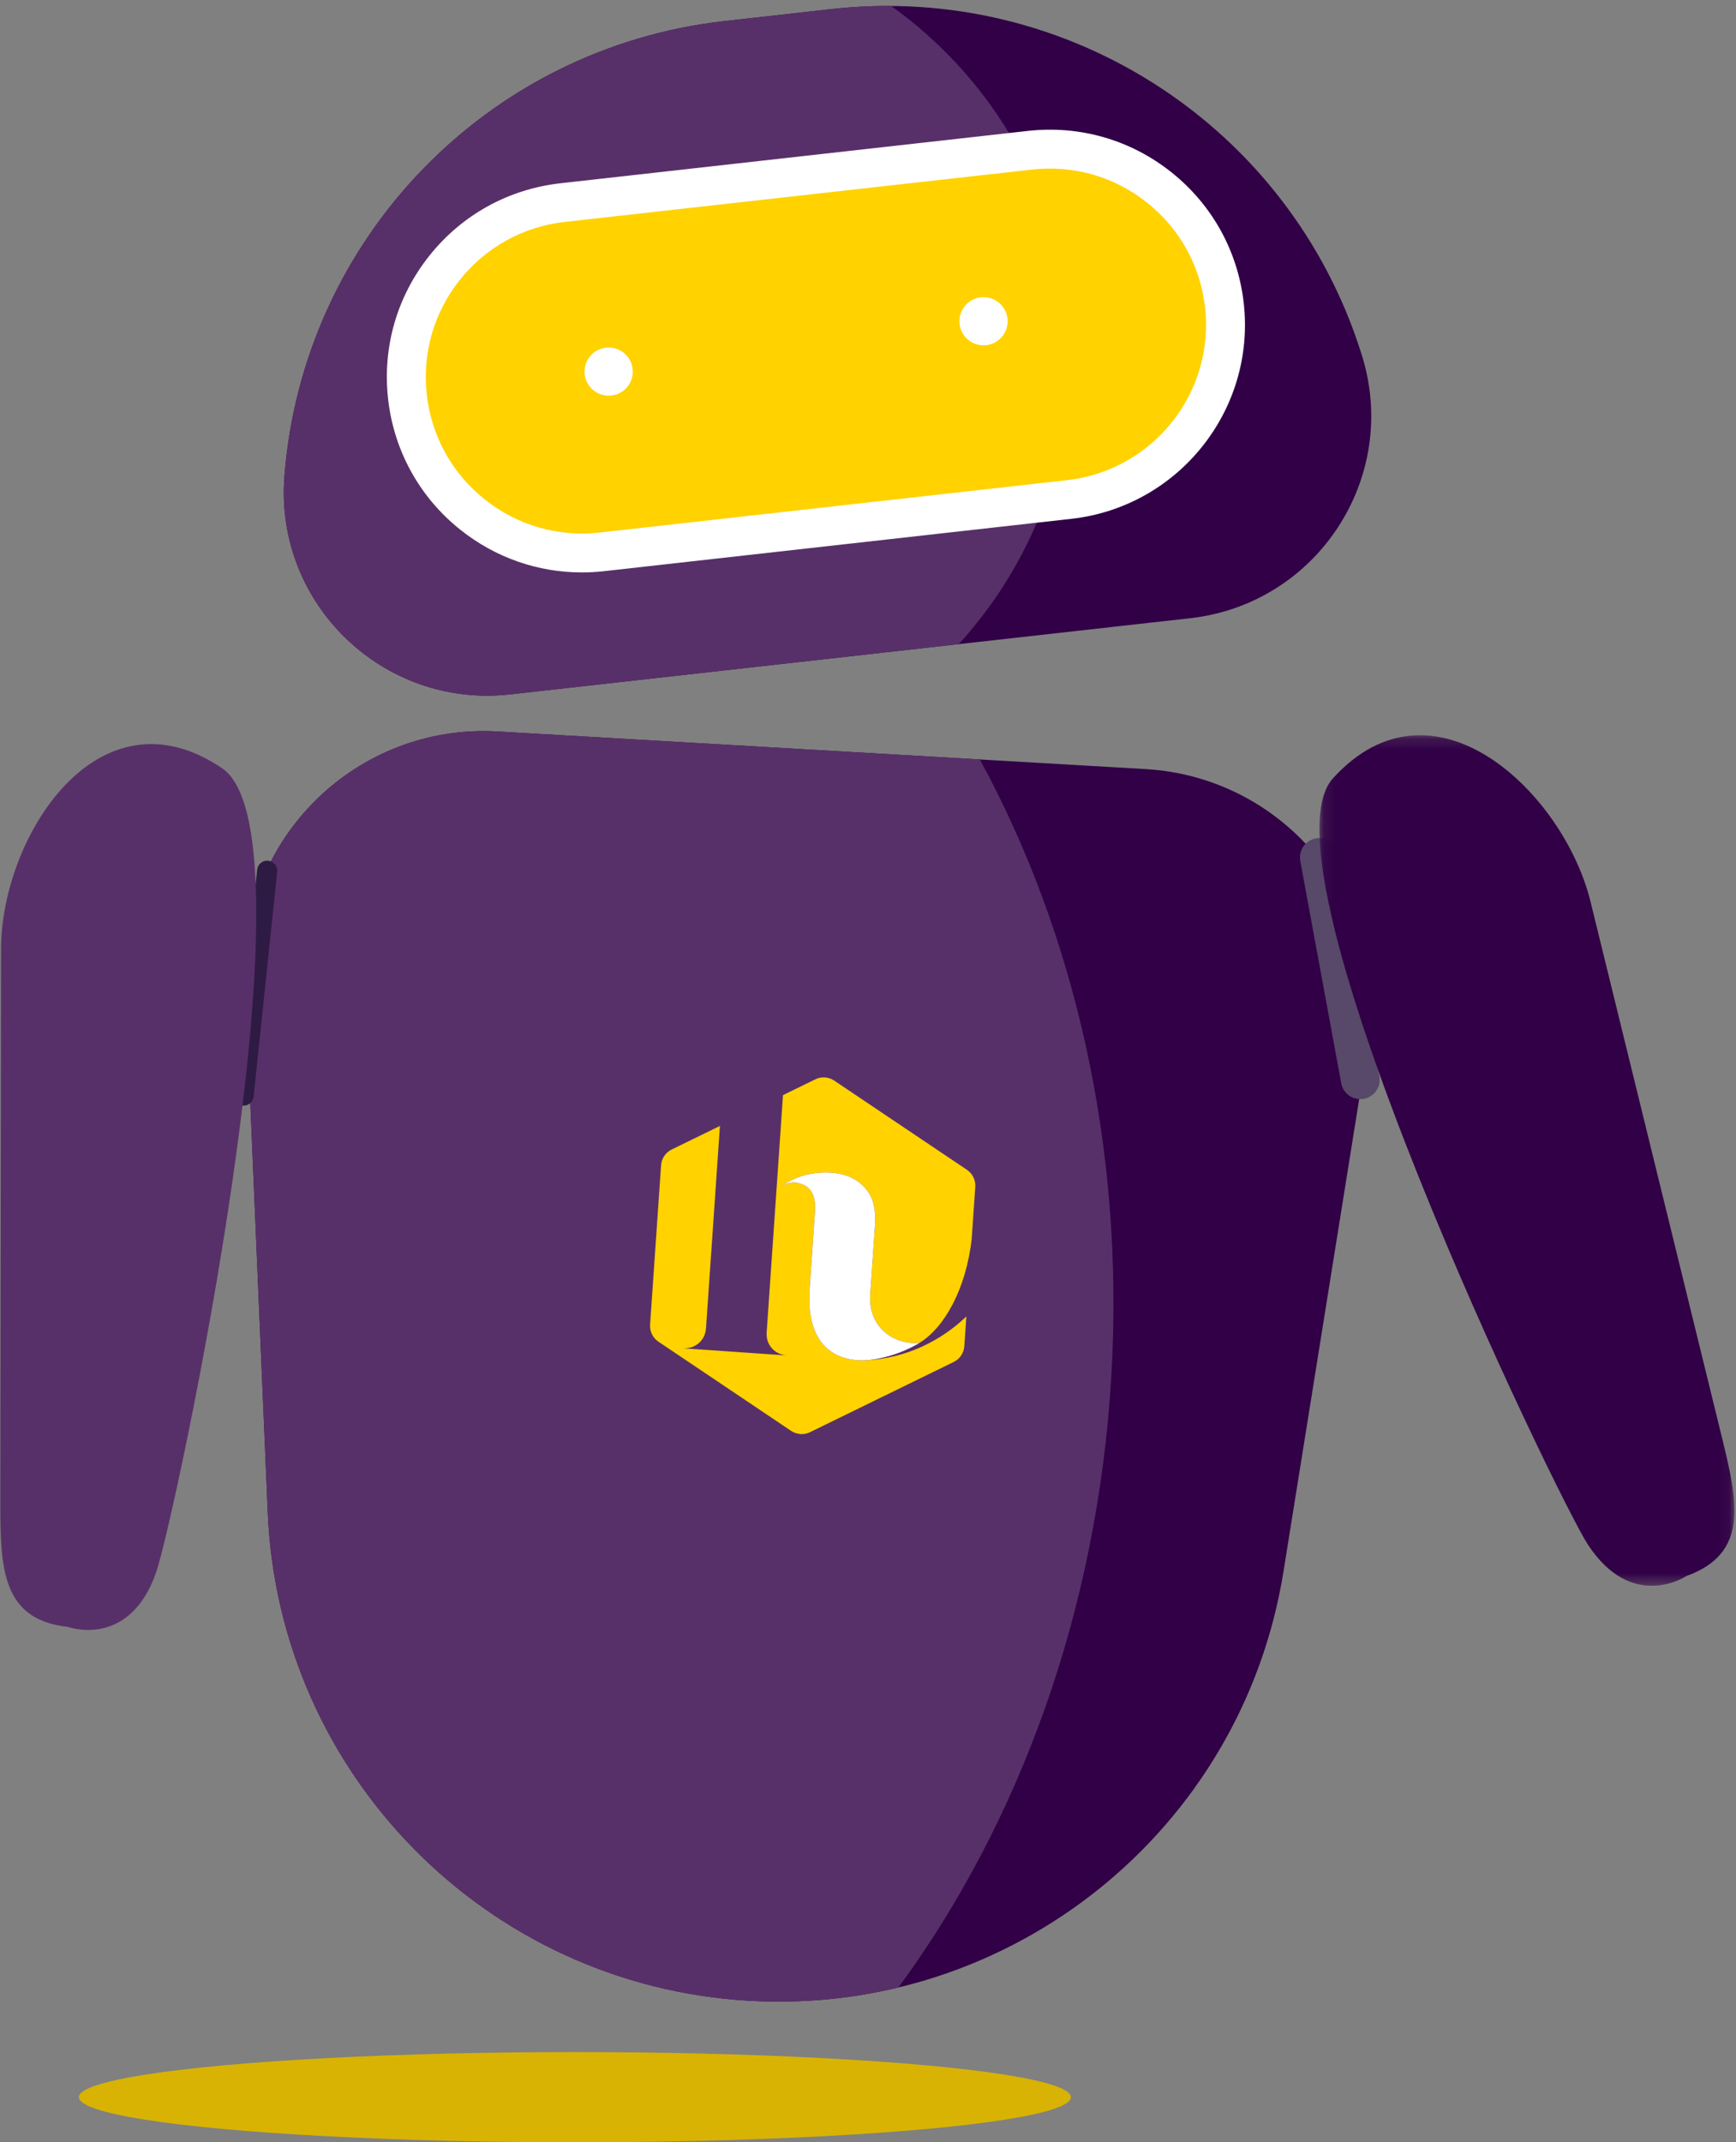
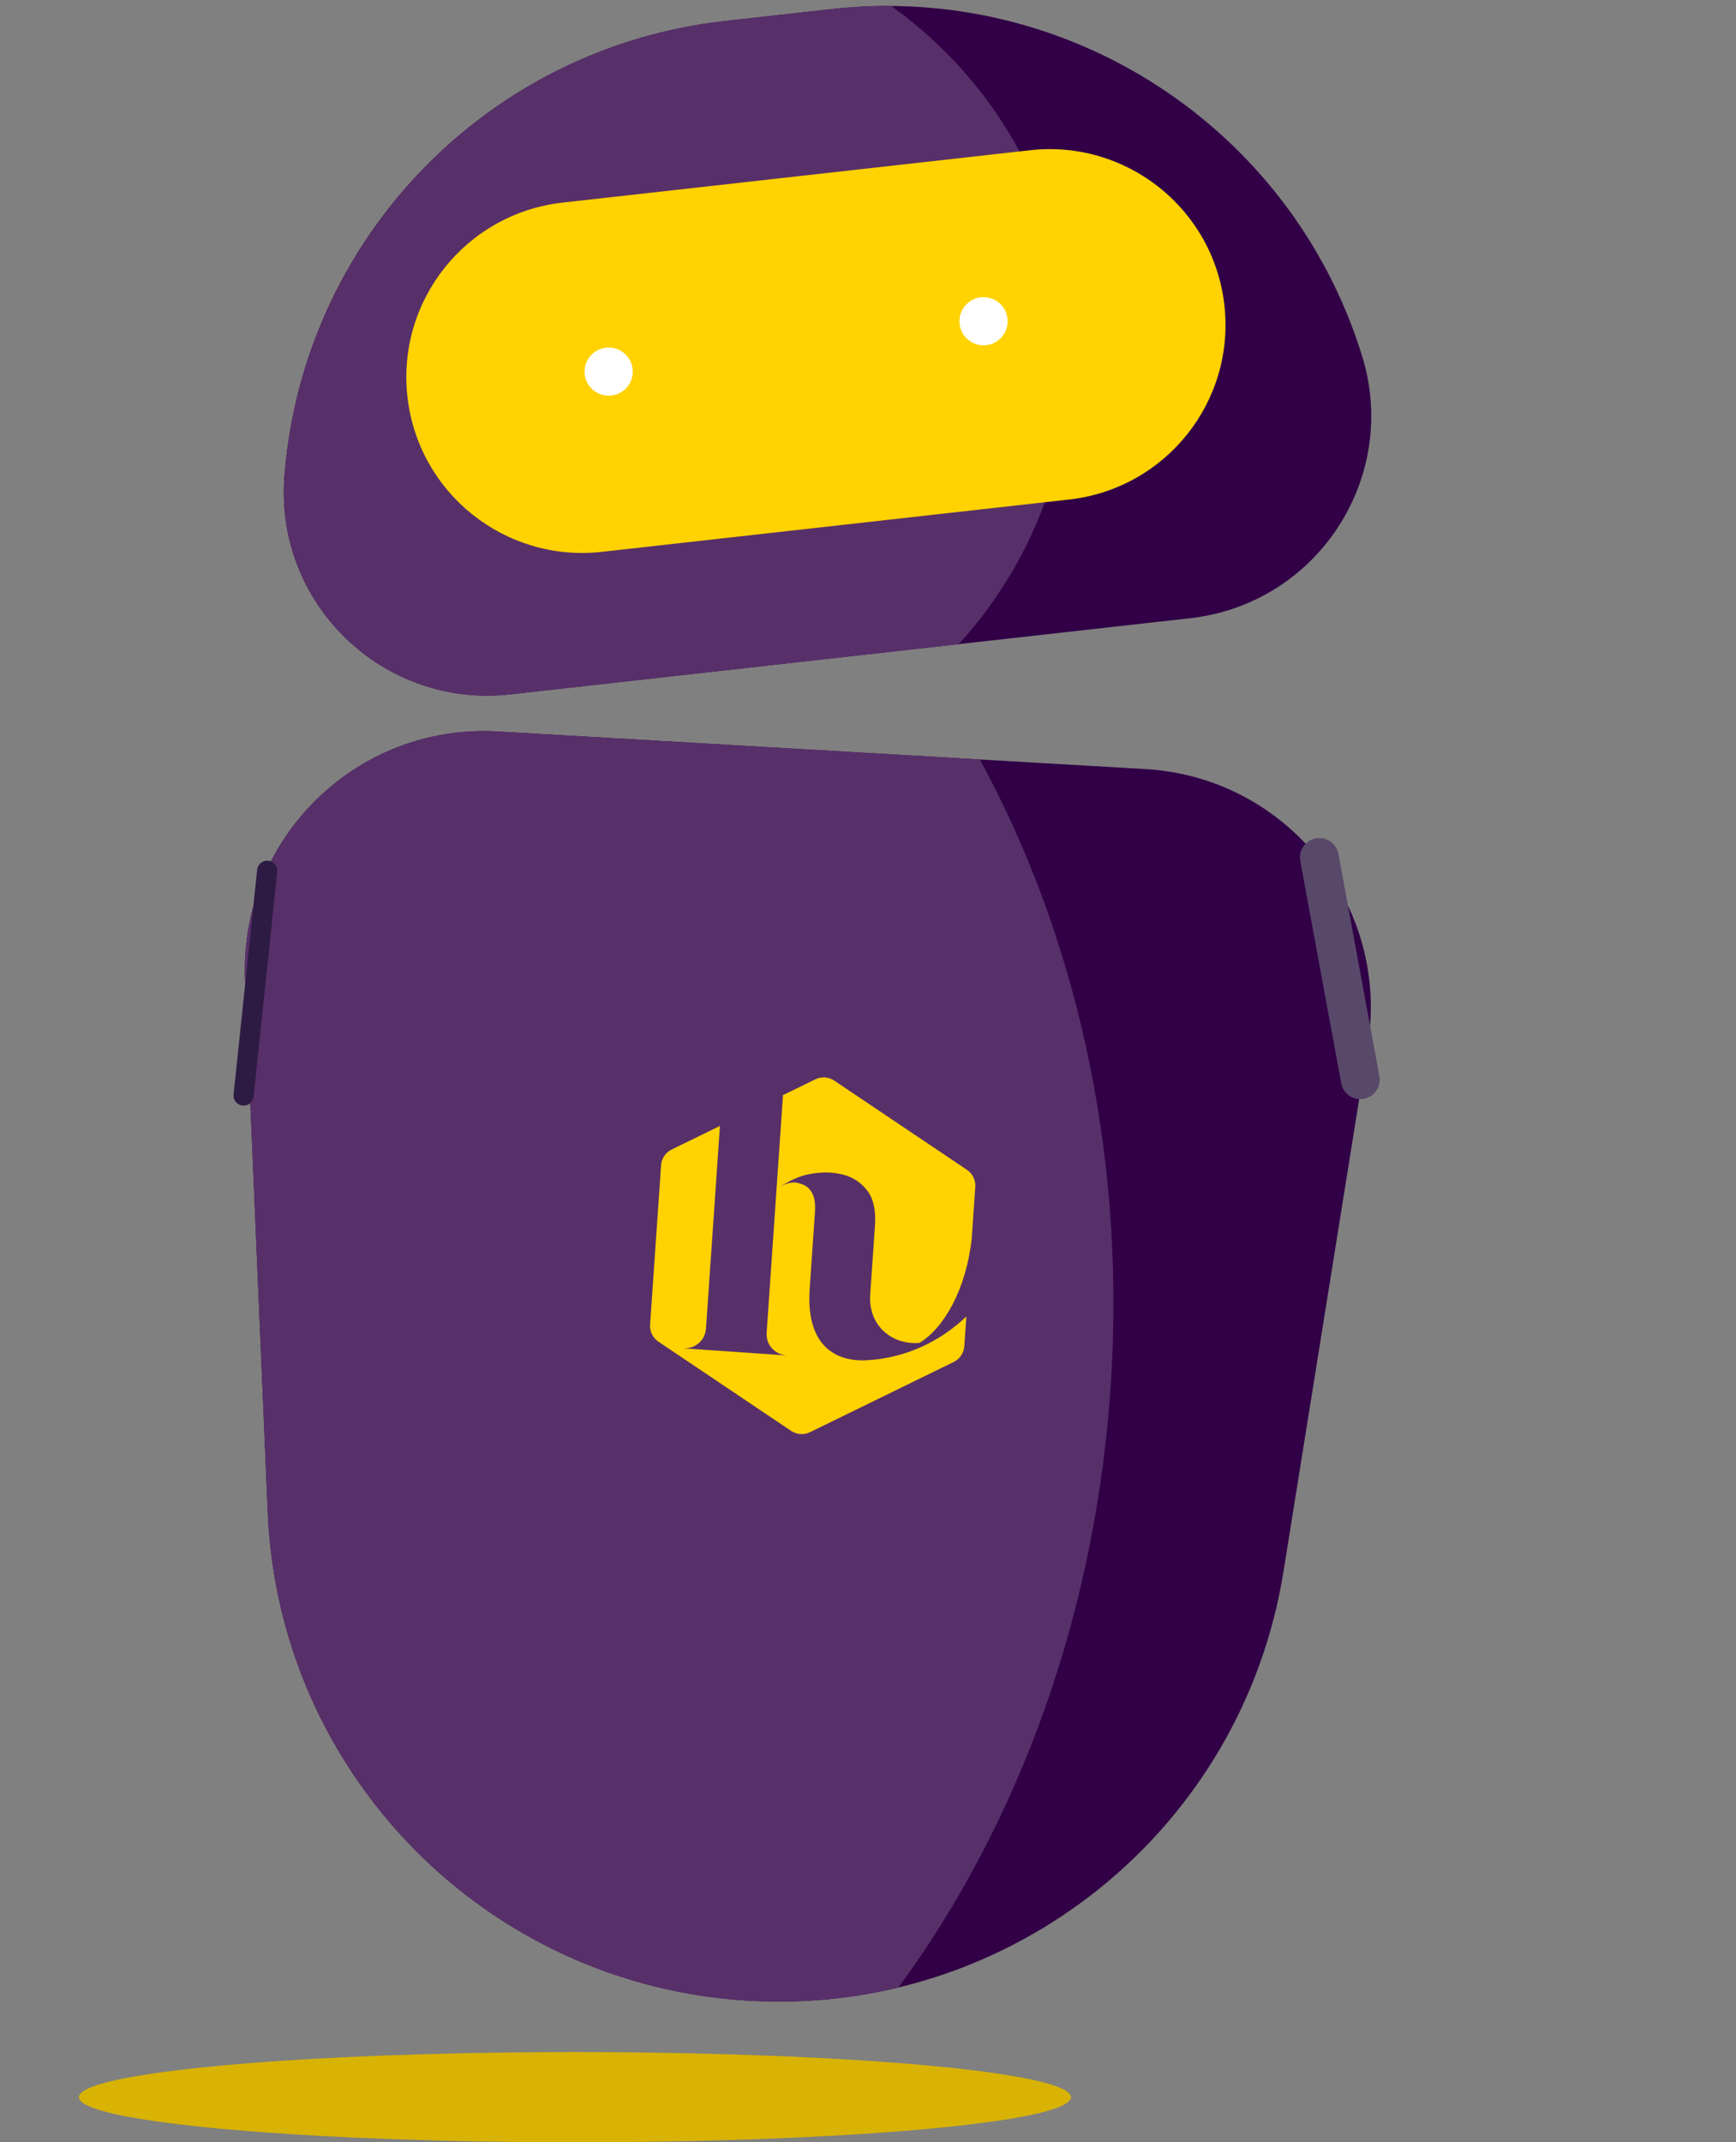
<svg xmlns="http://www.w3.org/2000/svg" xmlns:xlink="http://www.w3.org/1999/xlink" width="154px" height="190px" viewBox="0 0 154 190" version="1.1">
  <rect x="0" y="0" width="154" height="190" fill="#808080" stroke="none" />
  <title>Group</title>
  <defs>
-     <polygon id="path-1" points="0.118 0.186 36.929 0.186 36.929 75.62 0.118 75.62" />
-   </defs>
+     </defs>
  <g id="Page-1" stroke="none" stroke-width="1" fill="none" fill-rule="evenodd">
    <g id="Group">
      <g id="Irobot">
        <path d="M66.437,177.447 L66.438,177.447 C89.684,178.797 110.177,162.346 113.857,139.381 L121.336,92.717 C123.322,80.328 114.156,68.938 101.615,68.21 L44.17,64.876 C31.629,64.147 21.204,74.4 21.739,86.935 L23.753,134.149 C24.743,157.385 43.191,176.098 66.437,177.447" id="Fill-1" fill="#310046" />
        <path d="M44.17,64.876 C31.629,64.148 21.204,74.4 21.738,86.935 L23.753,134.149 C24.743,157.386 43.191,176.098 66.437,177.447 L66.438,177.447 C71.001,177.713 75.457,177.288 79.702,176.267 C90.39,161.716 97.373,142.876 98.588,122.006 C99.765,101.767 95.333,82.796 86.921,67.357 L44.17,64.876 Z" id="Fill-3" fill="#583069" />
        <line x1="120.671" y1="95.76" x2="117.039" y2="76.049" id="Stroke-5" stroke="#584869" stroke-width="3.443" stroke-linecap="round" stroke-linejoin="round" />
        <line x1="21.611" y1="97.162" x2="23.702" y2="77.229" id="Stroke-7" stroke="#2E1B44" stroke-width="1.789" stroke-linecap="round" stroke-linejoin="round" />
-         <path d="M6.02,144.287 C6.02,144.287 11.455,146.288 13.85,139.457 C15.462,134.863 28.512,74.096 19.704,68.137 C8.71,60.7 0.107,74.214 0.094,84.169 L0.029,133.189 C0.021,139.08 0.156,143.654 6.02,144.287" id="Fill-9" fill="#583069" />
        <g id="Group-13" transform="translate(116.929, 65.023)">
          <mask id="mask-2" fill="white">
            <use xlink:href="#path-1" />
          </mask>
          <g id="Clip-12" />
          <path d="M32.656,74.761 C32.656,74.761 27.849,77.991 23.903,71.92 C21.249,67.837 -5.831,11.882 1.315,4.01 C10.234,-5.815 21.794,5.281 24.167,14.95 L35.847,62.562 C37.251,68.284 38.204,72.76 32.656,74.761" id="Fill-11" fill="#310046" mask="url(#mask-2)" />
        </g>
        <path d="M105.575,54.83 L45.264,61.585 C33.999,62.847 24.365,53.558 25.23,42.269 C26.846,21.185 43.238,4.225 64.278,1.868 L73.79,0.803 C94.739,-1.543 114.419,11.248 120.755,31.328 L120.798,31.466 C124.217,42.304 116.881,53.564 105.575,54.83" id="Fill-14" fill="#310046" />
        <path d="M64.278,1.868 C43.238,4.225 26.846,21.185 25.23,42.269 C24.365,53.558 33.998,62.847 45.264,61.585 L85.051,57.129 C92.178,49.311 96.029,38.583 94.756,27.248 C93.503,16.083 87.533,6.592 79.053,0.53 C77.313,0.517 75.556,0.605 73.791,0.803 L64.278,1.868 Z" id="Fill-16" fill="#583069" />
        <path d="M91.371,13.325 L49.911,17.968 C41.347,18.927 35.183,26.639 36.144,35.193 C37.104,43.747 44.825,49.903 53.39,48.944 L94.848,44.301 C103.412,43.342 109.576,35.63 108.617,27.076 C107.656,18.522 99.935,12.365 91.371,13.325" id="Fill-18" fill="#FFD200" />
-         <path d="M91.563,15.039 L50.104,19.682 C46.42,20.095 43.118,21.915 40.805,24.808 C38.492,27.702 37.446,31.322 37.86,35.001 C38.273,38.68 40.096,41.978 42.993,44.288 C45.889,46.598 49.512,47.643 53.197,47.23 L94.656,42.587 C102.26,41.735 107.753,34.863 106.901,27.268 C106.487,23.589 104.665,20.291 101.768,17.981 C98.871,15.671 95.249,14.626 91.563,15.039 M51.617,50.768 C47.706,50.768 43.939,49.456 40.838,46.984 C37.22,44.099 34.944,39.98 34.428,35.385 C33.912,30.79 35.218,26.27 38.107,22.657 C40.994,19.043 45.119,16.77 49.719,16.254 L91.178,11.611 C95.779,11.096 100.304,12.4 103.922,15.285 C107.54,18.17 109.816,22.289 110.332,26.884 C111.397,36.369 104.537,44.951 95.041,46.015 L53.582,50.658 C52.925,50.732 52.268,50.768 51.617,50.768" id="Fill-20" fill="#FFFFFF" />
        <path d="M56.134,32.959 C56.134,34.138 55.176,35.095 53.995,35.095 C52.813,35.095 51.856,34.138 51.856,32.959 C51.856,31.779 52.813,30.822 53.995,30.822 C55.176,30.822 56.134,31.779 56.134,32.959" id="Fill-22" fill="#FFFFFF" />
        <path d="M89.387,28.492 C89.387,29.671 88.429,30.628 87.247,30.628 C86.066,30.628 85.109,29.671 85.109,28.492 C85.109,27.312 86.066,26.355 87.247,26.355 C88.429,26.355 89.387,27.312 89.387,28.492" id="Fill-24" fill="#FFFFFF" />
        <path d="M86.203,109.825 L86.517,105.262 C86.558,104.663 86.276,104.087 85.777,103.752 L74.006,95.841 C73.507,95.506 72.867,95.462 72.327,95.726 L69.46,97.127 L68.013,118.138 C67.974,118.709 68.126,119.188 68.472,119.576 C68.816,119.965 69.278,120.178 69.859,120.218 L65.899,119.946 L64.479,119.848 L60.518,119.577 C61.1,119.616 61.586,119.468 61.981,119.13 C62.376,118.793 62.593,118.34 62.632,117.769 L63.865,99.86 L59.582,101.952 C59.042,102.217 58.684,102.748 58.643,103.347 L57.67,117.484 C57.628,118.083 57.91,118.659 58.409,118.994 L70.18,126.905 C70.679,127.24 71.319,127.284 71.859,127.02 L84.604,120.793 C85.144,120.529 85.502,119.998 85.543,119.399 L85.725,116.757 C83.481,118.909 80.409,120.463 76.831,120.645 C76.661,120.657 76.557,120.653 76.529,120.651 C73.754,120.655 71.503,118.98 71.825,114.3 L72.29,107.553 C72.342,106.787 72.264,106.21 72.052,105.822 C71.841,105.434 71.558,105.176 71.204,105.05 C70.85,104.924 70.589,104.827 70.132,104.901 C69.715,104.969 69.54,105.073 69.188,105.253 C70.103,104.693 70.912,104.278 71.97,104.101 C73.027,103.925 73.991,103.957 74.86,104.198 C75.729,104.439 76.429,104.917 76.959,105.633 C77.489,106.348 77.71,107.36 77.619,108.666 L77.197,114.803 C77.002,117.637 79.204,119.31 81.574,119.097 C83.761,117.761 85.715,114.323 86.203,109.825" id="Fill-42" fill="#FFD200" />
-         <path d="M76.529,120.651 C76.525,120.651 76.522,120.651 76.522,120.651 C76.554,120.65 76.586,120.65 76.618,120.649 C76.693,120.646 76.768,120.643 76.843,120.639 C76.929,120.632 77.033,120.624 77.153,120.613 C78.025,120.513 79.692,120.191 81.473,119.159 C81.506,119.14 81.54,119.118 81.574,119.097 C79.204,119.31 77.002,117.637 77.197,114.803 L77.619,108.666 C77.71,107.36 77.489,106.348 76.959,105.633 C76.429,104.917 75.729,104.439 74.86,104.198 C73.991,103.957 73.026,103.925 71.97,104.101 C70.912,104.277 70.103,104.693 69.188,105.253 C69.54,105.073 69.715,104.969 70.132,104.901 C70.589,104.827 70.85,104.924 71.204,105.05 C71.558,105.176 71.841,105.434 72.052,105.822 C72.264,106.21 72.342,106.787 72.29,107.553 L71.825,114.3 C71.503,118.98 73.754,120.655 76.529,120.651" id="Fill-44" fill="#FFFFFF" />
      </g>
      <ellipse id="Oval" fill="#D8B303" cx="51" cy="186" rx="44" ry="4" />
    </g>
  </g>
</svg>